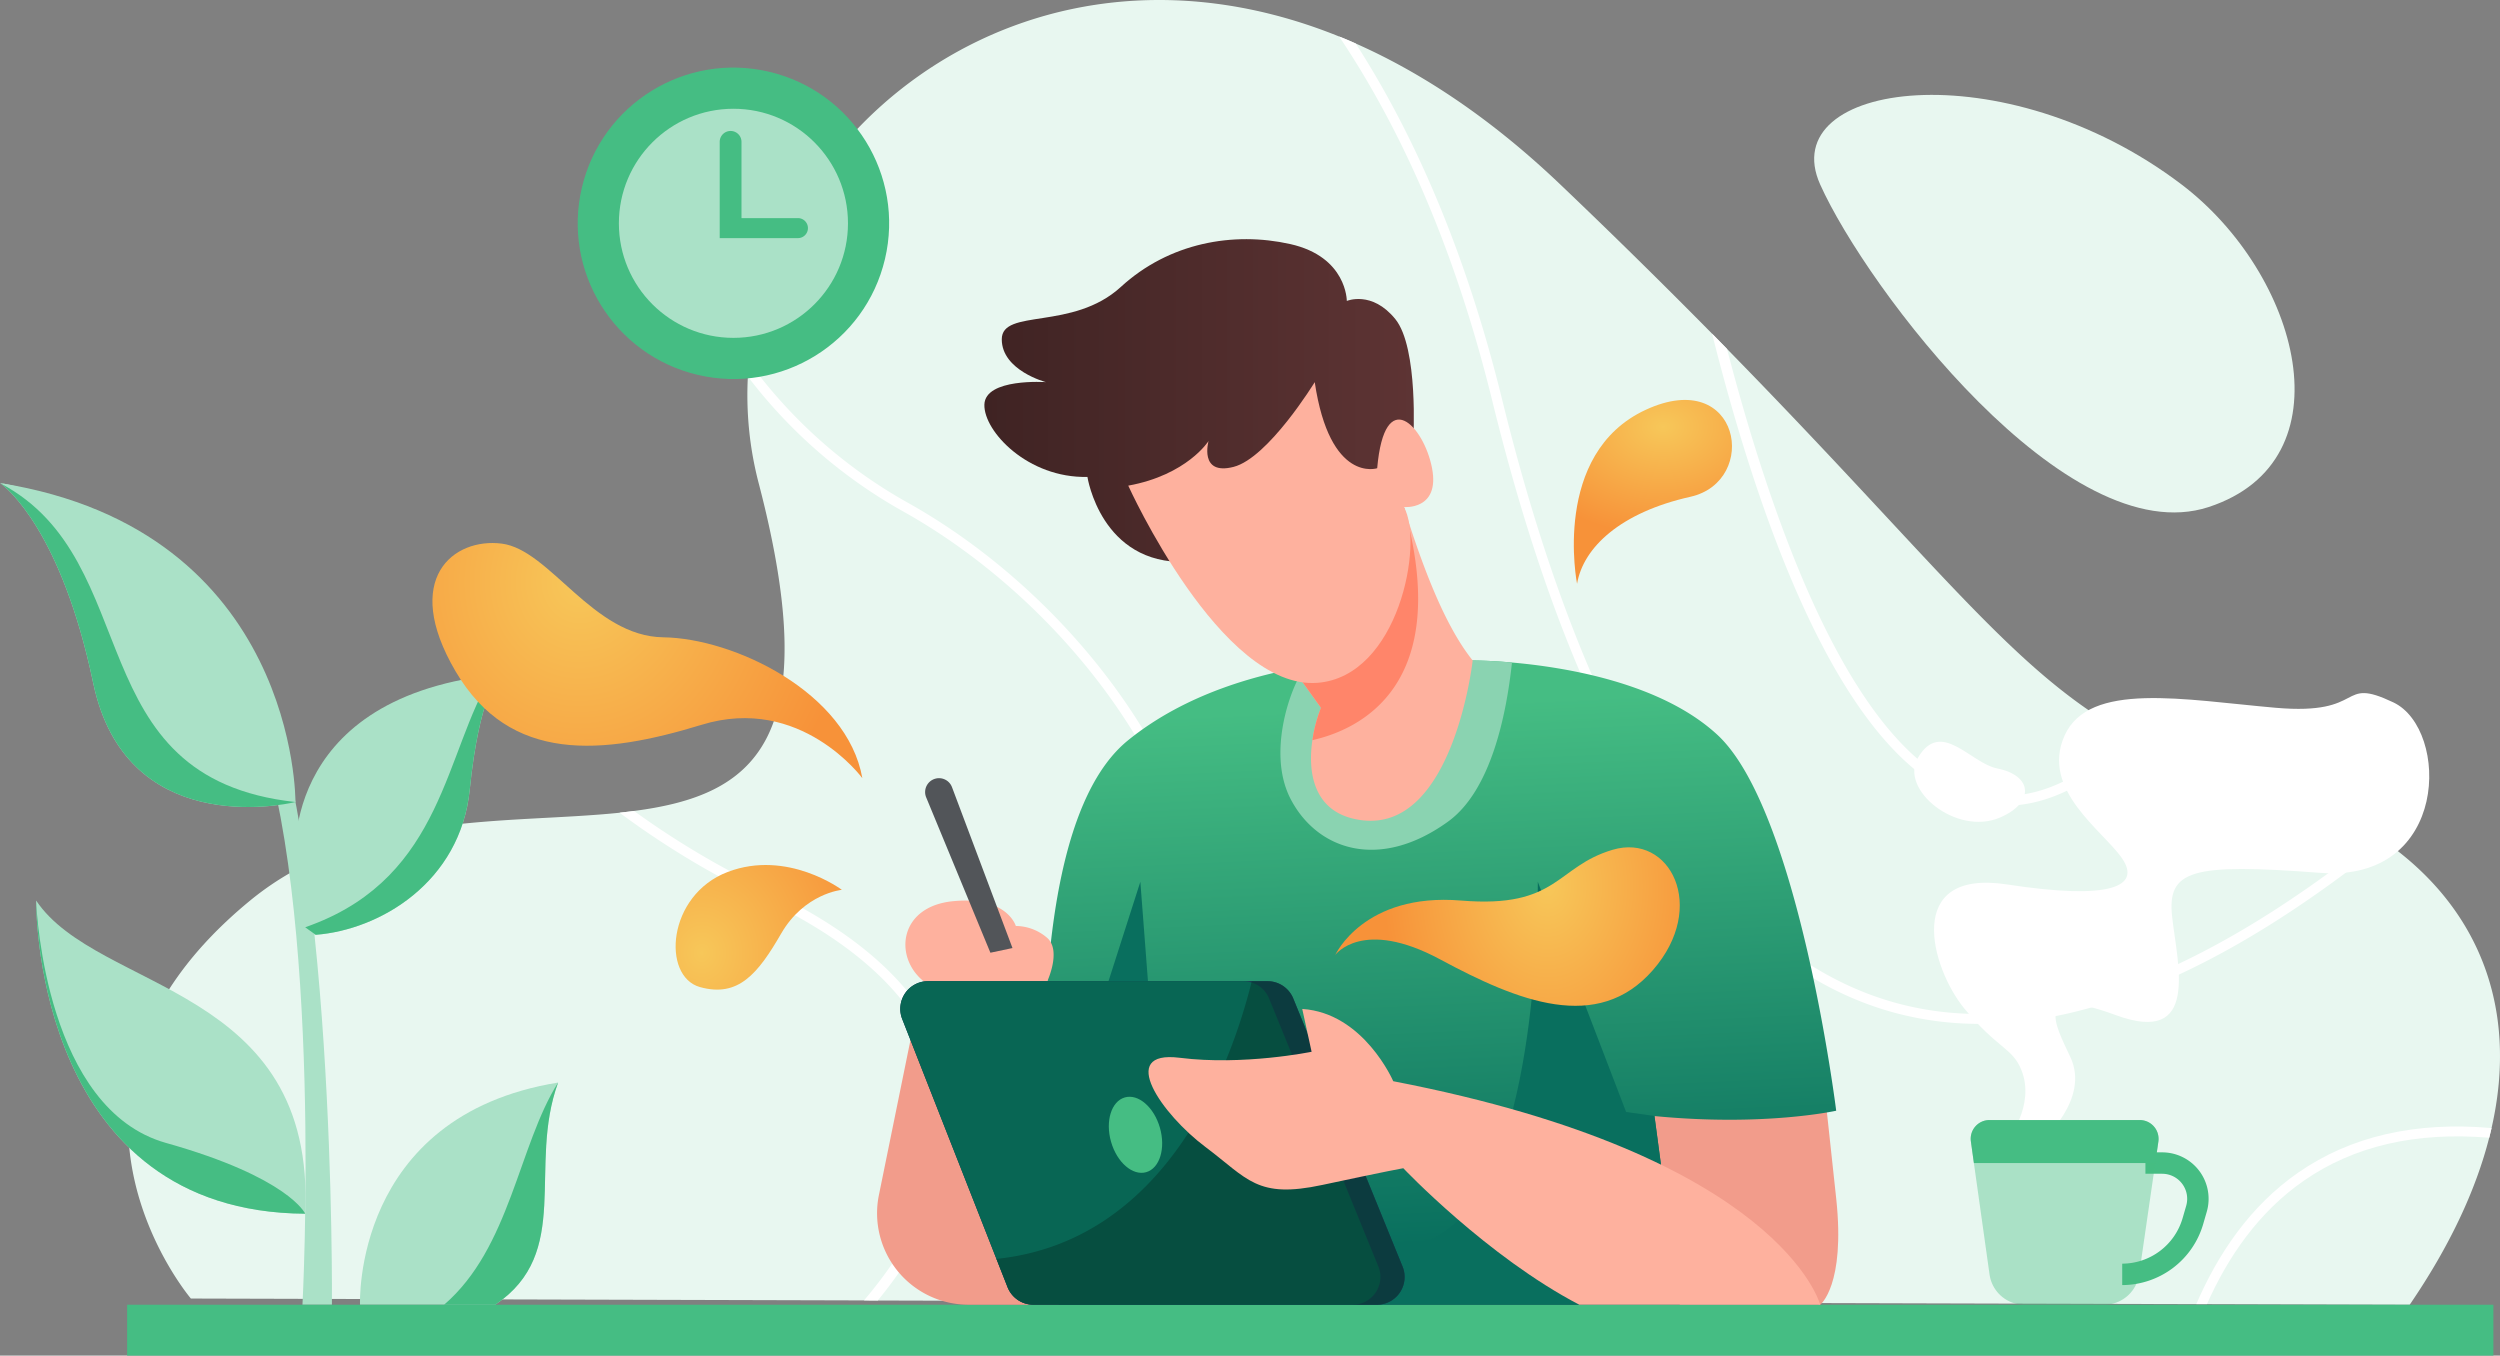
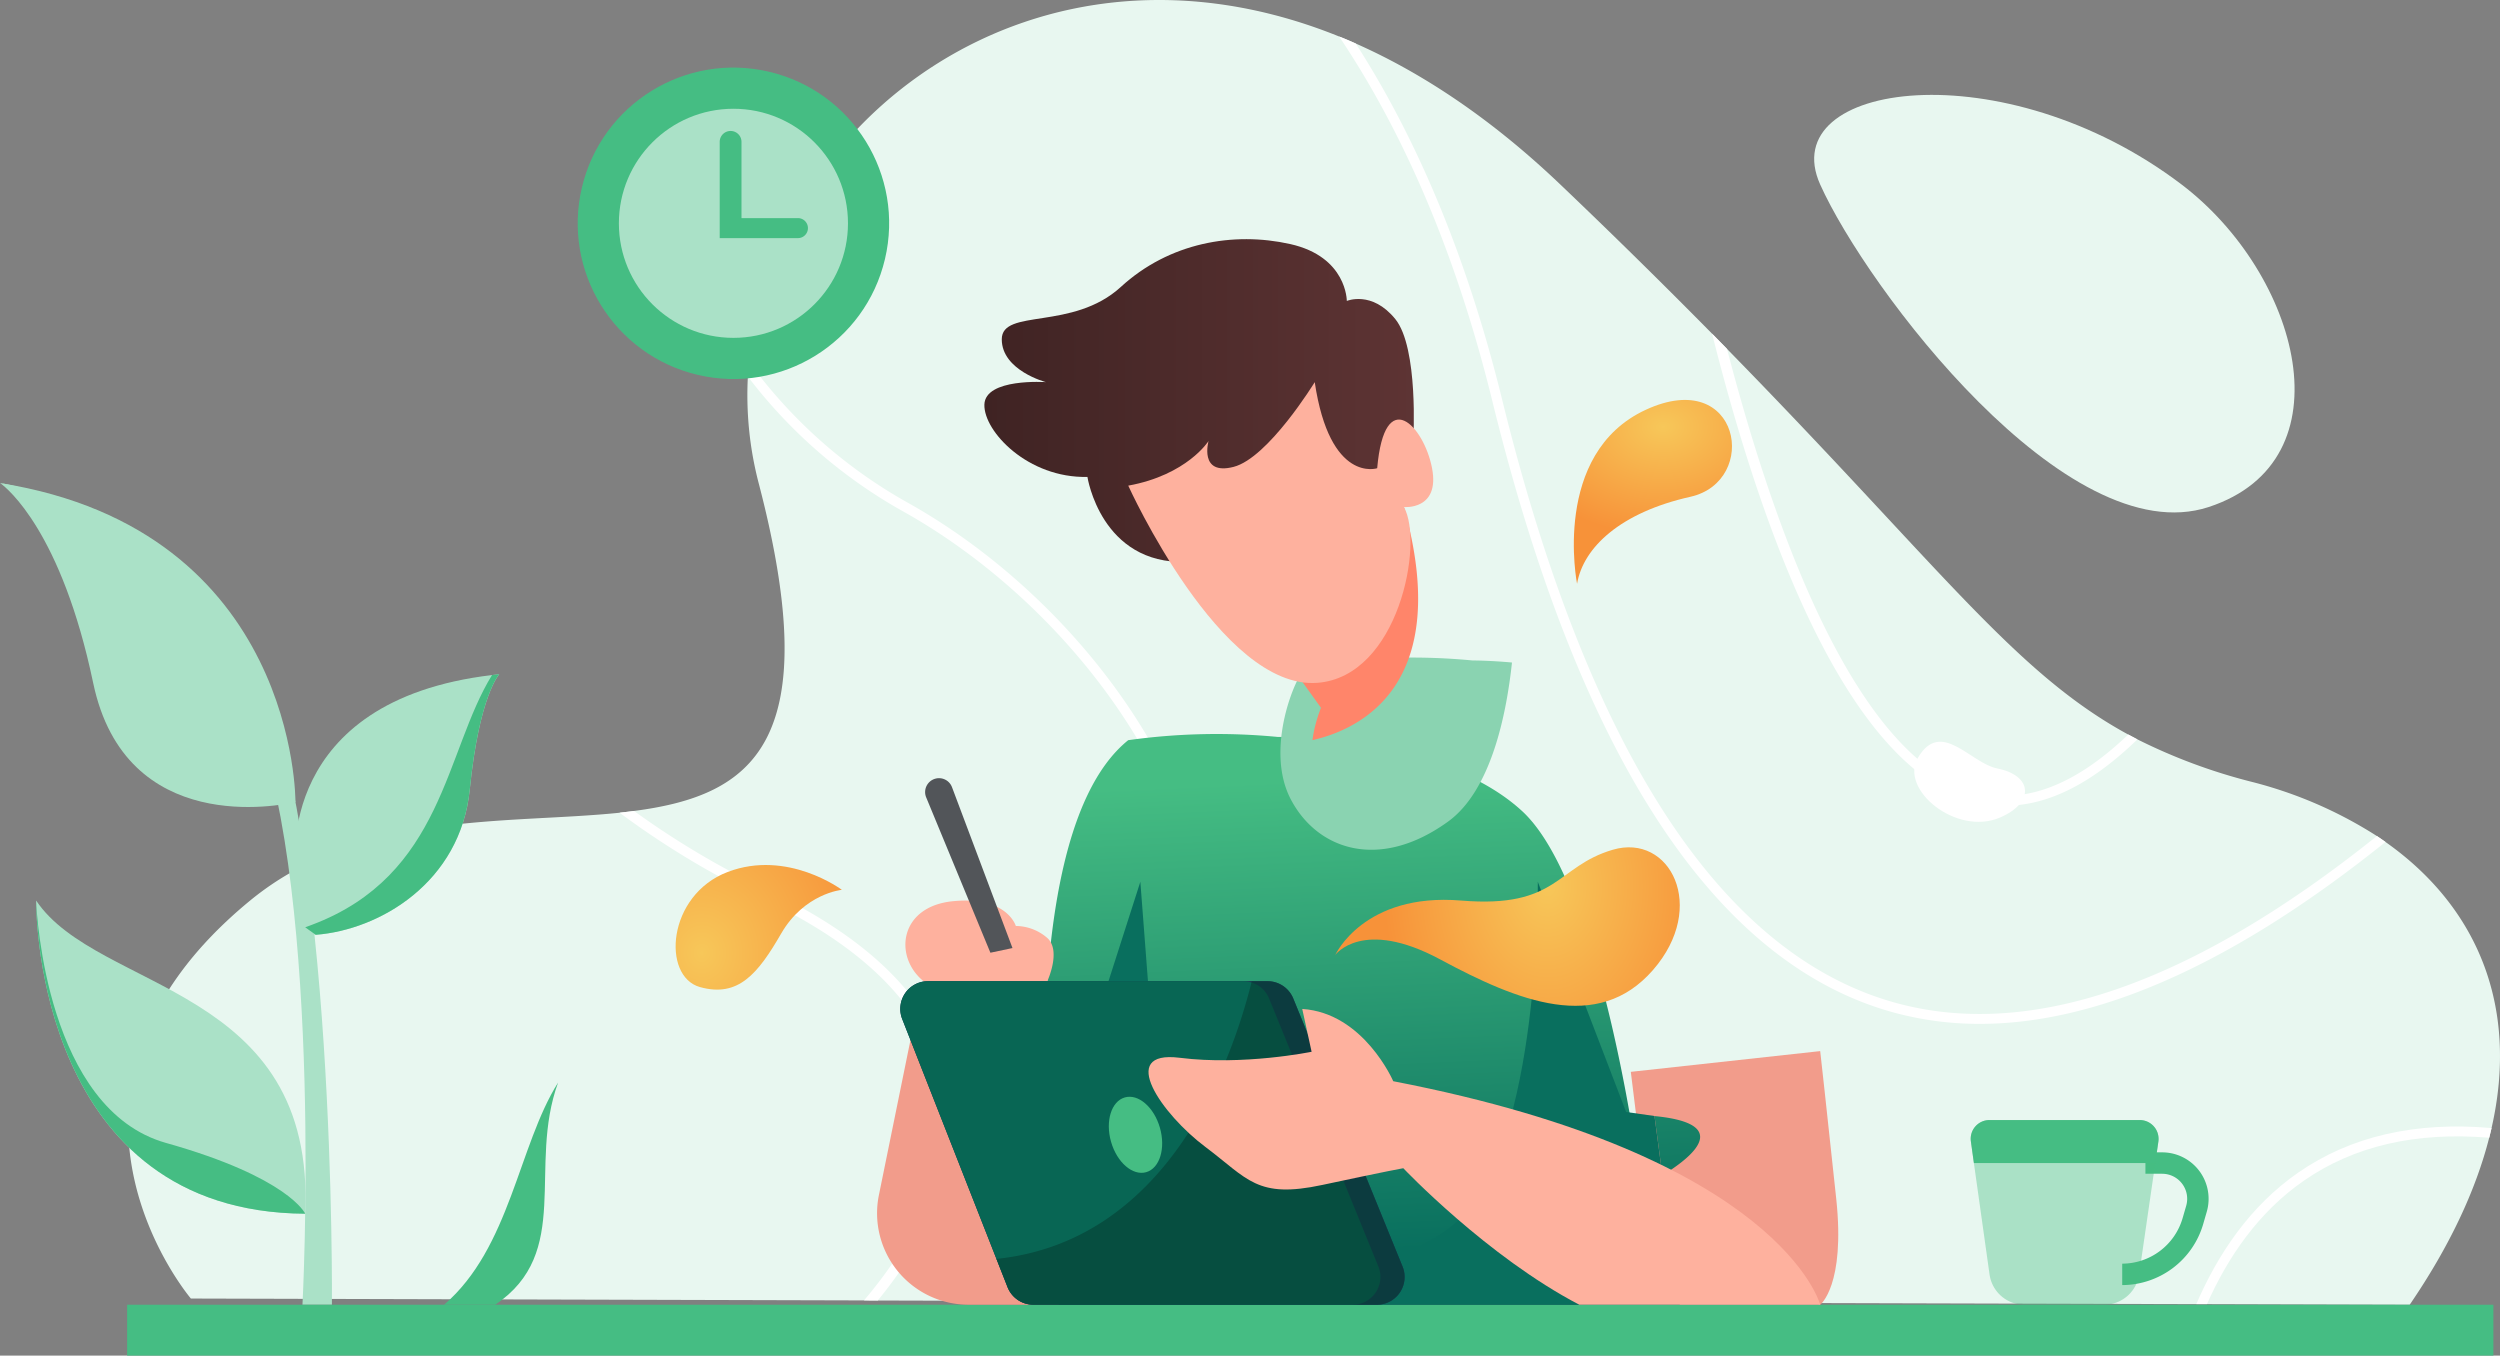
<svg xmlns="http://www.w3.org/2000/svg" xmlns:xlink="http://www.w3.org/1999/xlink" width="654.828" height="355.07" viewBox="0 0 654.828 355.07">
  <rect x="0" y="0" width="654.828" height="355.07" fill="#808080" stroke="none" />
  <defs>
    <linearGradient id="a" x1="0.511" y1="0.905" x2="0.461" y2="0.076" gradientUnits="objectBoundingBox">
      <stop offset="0" stop-color="#096f5e" />
      <stop offset="1" stop-color="#45bd83" />
    </linearGradient>
    <linearGradient id="b" y1="0.5" x2="1" y2="0.5" gradientUnits="objectBoundingBox">
      <stop offset="0" stop-color="#3f2323" />
      <stop offset="1" stop-color="#5e3434" />
    </linearGradient>
    <radialGradient id="c" cx="0.099" cy="0.698" r="1.307" gradientTransform="translate(0.125) scale(0.75 1)" gradientUnits="objectBoundingBox">
      <stop offset="0" stop-color="#f7c759" />
      <stop offset="1" stop-color="#f79239" />
    </radialGradient>
    <radialGradient id="d" cx="0.15" cy="0.185" r="1.217" gradientTransform="translate(0.227) scale(0.547 1)" xlink:href="#c" />
    <radialGradient id="e" cx="0.531" cy="0.097" r="0.626" gradientTransform="translate(-0.081) scale(1.162 1)" xlink:href="#c" />
    <radialGradient id="f" cx="0.794" cy="0.266" r="1.07" gradientTransform="translate(0.27) scale(0.46 1)" xlink:href="#c" />
  </defs>
  <g transform="translate(-92 -316.365)">
    <g transform="translate(125.575 316.365)">
      <path d="M724.022,611.84c-.207.854-.388,1.681-.621,2.535-3.492,13.684-10.3,28.351-20.824,43.742l-53.107-.155h-2.794l-286.511-.8h-3.337l-55.512-.155-3.6-.026-176.315-.491s-45.786-53.857,15.521-104.247c28.739-23.591,67.36-19.944,96.771-23,1.267-.155,2.535-.285,3.777-.466,31.171-4.061,50.39-17.9,32.671-85.8a91.257,91.257,0,0,1-2.845-27.963c.052-1.293.155-2.587.285-3.88,5.872-63.014,74.965-117.414,154.586-85.208,1.449.569,2.9,1.19,4.346,1.837,17.59,7.786,35.646,19.815,53.6,36.939,15.029,14.331,28.118,27.291,39.733,39.06l3.906,3.984c55.926,57.116,75.224,84.769,105.1,101.014.8.414,1.578.854,2.406,1.268a147.339,147.339,0,0,0,29.929,11.123,111.752,111.752,0,0,1,32.8,14.2q1.164.776,2.25,1.552C720.375,553.9,731.265,580.075,724.022,611.84Z" transform="translate(-104.98 -316.365)" fill="#e8f7f0" />
      <path d="M371.954,349.456c-46.474-35.32-106.813-27.029-94.676,0s64.6,96.652,101.743,84.474S402.757,372.869,371.954,349.456Z" transform="translate(165.913 -301.118)" fill="#e8f7f0" />
      <path d="M501.669,531.038c-39.474,31.688-75.042,47.648-106.265,47.648a85.312,85.312,0,0,1-22.634-3c-46.717-12.83-82.053-66.661-105-159.94-10.166-41.466-24.626-72.507-40.173-95.685,1.449.569,2.9,1.19,4.346,1.837,14.822,23.048,28.532,53.391,38.336,93.227C292.994,507.446,327.708,560.63,373.443,573.2c35.361,9.7,77.6-4.993,125.976-43.717Q500.583,530.261,501.669,531.038Z" transform="translate(89.592 -310.501)" fill="#fff" />
      <path d="M376.772,456.415q-17.849,17.344-34.533,17.383a31.945,31.945,0,0,1-7.476-.905c-33.344-8.071-55.8-68.653-69.4-122.742l3.906,3.984c13.607,52.227,35.232,108.774,66.118,116.25,12.261,2.949,25.325-2.147,38.983-15.236C375.169,455.561,375.945,456,376.772,456.415Z" transform="translate(149.508 -262.755)" fill="#fff" />
      <path d="M260.6,599.028h-3.337c21.548-26.514,32.309-54.943,31.61-84.329-1.293-54.348-41.363-100.7-80.526-122.536A132.132,132.132,0,0,1,167.73,356.88c.052-1.293.155-2.587.285-3.88a129.874,129.874,0,0,0,41.6,36.913c39.785,22.195,80.526,69.351,81.846,124.734C292,537.463,285.765,567.263,260.6,599.028Z" transform="translate(-5.409 -258.232)" fill="#fff" />
      <path d="M222.358,526.707l-3.6-.026c13.115-15.495,21.625-32.671,21.082-49.511-.724-22.35-16.84-41.13-47.881-55.8a224.982,224.982,0,0,1-37.224-22.427c1.267-.155,2.535-.285,3.777-.466a221.38,221.38,0,0,0,34.559,20.539c32,15.133,48.606,34.663,49.356,58.047C243,494.553,234.749,511.6,222.358,526.707Z" transform="translate(-26.021 -186.066)" fill="#fff" />
      <path d="M391.735,430.841c-.207.854-.388,1.681-.621,2.535-19.194-1.6-35.439,2.147-48.554,11.253-11.873,8.226-19.918,20.022-25.376,32.335H314.39c5.613-13.037,14.046-25.687,26.7-34.456C354.8,432.989,371.765,429.082,391.735,430.841Z" transform="translate(227.308 -135.366)" fill="#fff" />
    </g>
    <g transform="translate(92 442.867)">
      <path d="M175.349,384.642s-5.243,5.608-7.711,30.177c-2.442,24.342-23.586,36.766-40.33,38.057-.111,0-.225.028-.336.028l-.083-.308-.618-2.328-4.263-15.678s-5.272-42.992,51.464-49.751C174.087,384.782,174.705,384.7,175.349,384.642Z" transform="translate(-44.59 -334.526)" fill="#aae1c7" />
      <path d="M178.939,580.514s1.05-126.2-20.332-167.219S92,365.268,92,365.268s48.378,12.621,66.607,61.348,12.618,153.9,12.618,153.9Z" transform="translate(-92 -365.268)" fill="#aae1c7" />
      <g transform="translate(9.465 109.377)">
        <path d="M166.136,489.583c-69.525-.422-70.477-77.6-70.477-81.864v-.168C111.813,431.668,168.911,429.593,166.136,489.583Z" transform="translate(-95.659 -407.551)" fill="#aae1c7" />
        <path d="M166.136,489.48c-69.525-.422-70.477-77.6-70.477-81.864.14,3.365,2.833,54.547,34.019,63.324C161.9,480,166.136,489.48,166.136,489.48Z" transform="translate(-95.659 -407.448)" fill="#45bd83" />
      </g>
      <g transform="translate(94.29 157.051)">
-         <path d="M180.345,425.981c-8.05,22.073,3.841,44.508-16.462,58.195H128.462S126.359,434.761,180.345,425.981Z" transform="translate(-128.451 -425.981)" fill="#aae1c7" />
        <path d="M166.833,425.981c-8.05,22.073,3.841,44.508-16.462,58.195h-13.4C154.3,469.284,156.429,442.5,166.833,425.981Z" transform="translate(-114.939 -425.981)" fill="#45bd83" />
      </g>
      <path d="M173.721,384.642s-5.243,5.608-7.711,30.177c-2.442,24.342-23.586,36.766-40.33,38.057l-.419-.279-2.357-1.684c.59-.2,1.177-.422,1.738-.644,34.523-13.014,34.831-45.377,47.2-65.43C172.459,384.782,173.077,384.7,173.721,384.642Z" transform="translate(-42.962 -334.526)" fill="#45bd83" />
      <g transform="translate(0.07 0.028)">
        <path d="M169.346,448.824l-.222.057c-3.508.784-44.257,9.2-52.755-31.215-8.3-39.627-22.52-51.014-24.259-52.3l-.083-.083C169.907,377.7,169.346,448.824,169.346,448.824Z" transform="translate(-92.027 -365.279)" fill="#aae1c7" />
-         <path d="M169.295,448.773l-.222.057c-3.508.784-44.257,9.2-52.755-31.215-8.3-39.627-22.52-51.014-24.259-52.3C130.566,385.7,111.972,442.518,169.295,448.773Z" transform="translate(-91.976 -365.228)" fill="#45bd83" />
      </g>
    </g>
    <rect width="619.796" height="13.321" transform="translate(125.302 658.113)" fill="#45bd83" />
    <g transform="translate(593.401 497.91)">
-       <path d="M306.978,503.741s7.481-9.113,3.74-18.462c-2.344-5.859-6.309-5.608-14.957-16.126s-16.126-36.693,11.216-32.485,35.059.466,30.149-6.777-21.519-18-15.083-32.252,31.209-9.349,55.282-7.246,16.126-8.415,30.85-1.4S422.9,436.2,389.01,433.629s-40.2-.771-38.794,11.651,7.243,33.69-14.724,25.627-15.945,2.4-11.92,11.04c5.143,11.043-7.478,21.794-7.478,21.794Z" transform="translate(-282.652 -386.547)" fill="#fff" />
      <path d="M307.589,398.475c-7.14-1.428-14.724-13.086-20.8-2.8-4.9,8.288,10.05,20.567,21.5,15.658C317.354,407.443,316.935,400.345,307.589,398.475Z" transform="translate(-285.832 -378.732)" fill="#fff" />
      <path d="M306.891,467.811V462.2a16.534,16.534,0,0,0,15.813-11.9l.947-3.27a6.56,6.56,0,0,0-6.3-8.376h-4.382v-5.608h4.382a12.169,12.169,0,0,1,11.69,15.541l-.947,3.27A22.169,22.169,0,0,1,306.891,467.811Z" transform="translate(-252.417 -312.753)" fill="#45bd83" />
      <path d="M340.706,435.415l-.812,5.637-4.234,29.168a9.267,9.267,0,0,1-9.144,7.936H305.621a9.219,9.219,0,0,1-9.142-7.965l-4.095-29.14-.786-5.665a4.916,4.916,0,0,1,4.881-5.608h39.347A4.937,4.937,0,0,1,340.706,435.415Z" transform="translate(-276.761 -317.949)" fill="#45bd83" opacity="0.38" />
      <path d="M340.706,435.415l-.812,5.637H292.385l-.786-5.665a4.916,4.916,0,0,1,4.881-5.608h39.347A4.937,4.937,0,0,1,340.706,435.415Z" transform="translate(-276.761 -317.949)" fill="#45bd83" />
    </g>
    <g transform="translate(321.721 379.012)">
      <g transform="translate(43.793 109.602)">
        <path d="M306.739,489.228s6.612-5.011,4.206-27.694-4.206-38.737-4.206-38.737l-49.607,5.432,5.611,45.4Z" transform="translate(-103.486 -319.729)" fill="#f29c8b" />
-         <path d="M357.587,503.036l6.591,49.415H201.516S185.39,432.306,219.745,404.571c15.06-12.173,34.3-17.67,51.1-20.024h.054a167,167,0,0,1,39.068-.843s4.066-.026,10.293.533c13.995,1.234,38.954,5.3,53.732,18.876,21.372,19.631,31.186,98.523,31.186,98.523S386.388,505.841,357.587,503.036Z" transform="translate(-197.735 -382.953)" fill="url(#a)" />
+         <path d="M357.587,503.036l6.591,49.415H201.516S185.39,432.306,219.745,404.571h.054a167,167,0,0,1,39.068-.843s4.066-.026,10.293.533c13.995,1.234,38.954,5.3,53.732,18.876,21.372,19.631,31.186,98.523,31.186,98.523S386.388,505.841,357.587,503.036Z" transform="translate(-197.735 -382.953)" fill="url(#a)" />
        <path d="M352.105,467l-7.424-1.053-23.136-60.3s.8,68.288-20.751,88.6-75.772,10.495-75.772,10.495l-7.582-99.094-16.255,50.732,10.751,60.047H358.7Z" transform="translate(-192.262 -346.933)" fill="#096f5e" />
        <path d="M282.3,384.236c-1.459,13.632-5.468,33.486-16.716,41.647-17.893,12.957-34.187,7.546-41.2-5.776s1.4-32.588,3.673-34.187l4.824-1.374h.054a167,167,0,0,1,39.068-.843S276.078,383.677,282.3,384.236Z" transform="translate(-159.78 -382.953)" fill="#8ad3b1" />
      </g>
      <g transform="translate(0 141.183)">
        <path d="M228.38,496H204.77A23.958,23.958,0,0,1,181.3,467.265l9.925-48.737Z" transform="translate(-180.806 -358.084)" fill="#f29c8b" />
        <path d="M220.859,428.663s3.7-7.97,0-11.3a12.733,12.733,0,0,0-8.254-3.153s-2.279-7.89-16.475-6.488-15.557,14.711-7.6,21.028Z" transform="translate(-176.249 -375.498)" fill="#feb19e" />
        <path d="M208.558,439.655l-15.841-42.136a3.634,3.634,0,0,0-4.346-2.232h0a3.638,3.638,0,0,0-2.419,4.9l16.822,40.693Z" transform="translate(-173.079 -395.162)" fill="#525559" />
      </g>
      <g transform="translate(28.117)">
        <path d="M304.031,393.043s1.4-24.013-4.731-31.548-12.691-4.734-12.691-4.734.07-11.568-14.83-14.9-31.727-.349-44.345,11.219-31.2,5.556-31.2,13.733S207.8,378.03,207.8,378.03s-15.95-1.112-16.123,5.9,11.392,19.282,26.993,18.93c0,0,3.505,22.963,25.94,22.262l34.006-11.744,22.611-11.92Z" transform="translate(-191.675 -340.583)" fill="url(#b)" />
-         <path d="M272.811,407.9s-5.034,44.824-29,41.844c-13.283-1.65-14.137-13.348-12.986-20.976a36.994,36.994,0,0,1,2.243-8.472l-11.92-16.6L254.8,367.707C260.079,384.7,265.856,399.229,272.811,407.9Z" transform="translate(-144.904 -297.543)" fill="#feb19e" />
        <path d="M230.828,428.763a36.994,36.994,0,0,1,2.243-8.472l-11.92-16.6L254.8,367.707C267.93,414.626,243.027,426.013,230.828,428.763Z" transform="translate(-144.904 -297.543)" fill="#ff856a" />
        <path d="M206.244,382.169s24.225,53.6,49.547,51.65c21.266-1.637,27.927-36.577,22.668-46.042,0,0,9.468.877,7.362-10.166s-12.445-22.086-14.372,0c0,0-12.385,4.09-16.359-22.552,0,0-12.153,19.864-21.268,22.2s-6.545-6.777-6.545-6.777S221.669,379.364,206.244,382.169Z" transform="translate(-168.558 -317.612)" fill="#feb19e" />
      </g>
      <g transform="translate(6.086 194.348)">
        <path d="M308,500.467H218.027a7.277,7.277,0,0,1-6.759-4.6l-2.915-7.4-24.68-62.823a7.261,7.261,0,0,1,6.759-9.928h88.931a7.3,7.3,0,0,1,6.731,4.516l28.633,70.226A7.259,7.259,0,0,1,308,500.467Z" transform="translate(-183.159 -415.714)" fill="#1b3151" />
        <path d="M301.657,500.467h-83.63a7.277,7.277,0,0,1-6.759-4.6l-2.915-7.4-24.68-62.823a7.261,7.261,0,0,1,6.759-9.928h82.593a6.834,6.834,0,0,1,2.132.336,7.238,7.238,0,0,1,4.6,4.18l28.633,70.226A7.27,7.27,0,0,1,301.657,500.467Z" transform="translate(-183.159 -415.714)" fill="#086654" />
        <path d="M217.667,435.554c1.544,5.409-.07,10.611-3.606,11.62s-7.657-2.556-9.2-7.962.07-10.608,3.609-11.62S216.125,430.148,217.667,435.554Z" transform="translate(-149.649 -397.138)" fill="#45bd83" />
        <path d="M292.541,500.467H202.573a7.277,7.277,0,0,1-6.759-4.6l-2.915-7.4c44.423-4.628,61.221-50.2,66.8-72.414l.083-.336h4.123a7.3,7.3,0,0,1,6.731,4.516l28.633,70.226A7.259,7.259,0,0,1,292.541,500.467Z" transform="translate(-167.704 -415.714)" fill="#054136" opacity="0.65" />
        <path d="M384.232,496S374.063,457.089,272.4,437.458c0,0-7.711-17.88-23.837-18.93l2.452,11.216s-17.877,3.683-34.528,1.578-4.558,14.9,6.661,23.315,13.5,13.671,30.674,9.99,21.209-4.382,21.209-4.382,21.91,23.136,46.1,35.757Z" transform="translate(-143.272 -411.249)" fill="#feb19e" />
      </g>
    </g>
    <g transform="translate(205.26 421.122)">
      <path d="M203.951,410.454s-9.817.936-15.893,11.454-11.219,16.824-21.268,14.02-8.648-24.073,7.246-30.149C189.708,399.788,203.951,410.454,203.951,410.454Z" transform="translate(-96.706 -282.139)" fill="url(#c)" />
-       <path d="M248.4,432.947s-16.123-21.941-42.066-13.994-50.248,10.282-64.5-14.023-.468-35.056,12.153-33.419,23.837,24.305,42.3,24.538S244.431,410.481,248.4,432.947Z" transform="translate(-135.784 -333.873)" fill="url(#d)" />
      <path d="M252.209,405.015s-6.777-34.12,18-45.574,29.913,18.7,11.684,22.787S253.844,395.434,252.209,405.015Z" transform="translate(47.611 -356.862)" fill="url(#e)" />
      <path d="M227.205,430.356s7.072-9.817,27.49,1.169,41.22,19.4,55.709,2.8,4.441-35.943-10.515-31.528-14.256,15.417-39.73,13.306S227.205,430.356,227.205,430.356Z" transform="translate(9.28 -284.979)" fill="url(#f)" />
    </g>
    <g transform="translate(235.047 325.796)">
      <circle cx="40.782" cy="40.782" r="40.782" transform="translate(0 79.382) rotate(-76.717)" fill="#45bd83" />
      <circle cx="30.004" cy="30.004" r="30.004" transform="translate(19.057 19.057)" fill="#aae1c7" />
      <path d="M185.366,352.452H170.582V332.479a2.853,2.853,0,0,0-5.706,0v25.213h20.49a2.62,2.62,0,0,0,0-5.241Z" transform="translate(-119.409 -304.753)" fill="#45bd83" />
    </g>
  </g>
</svg>